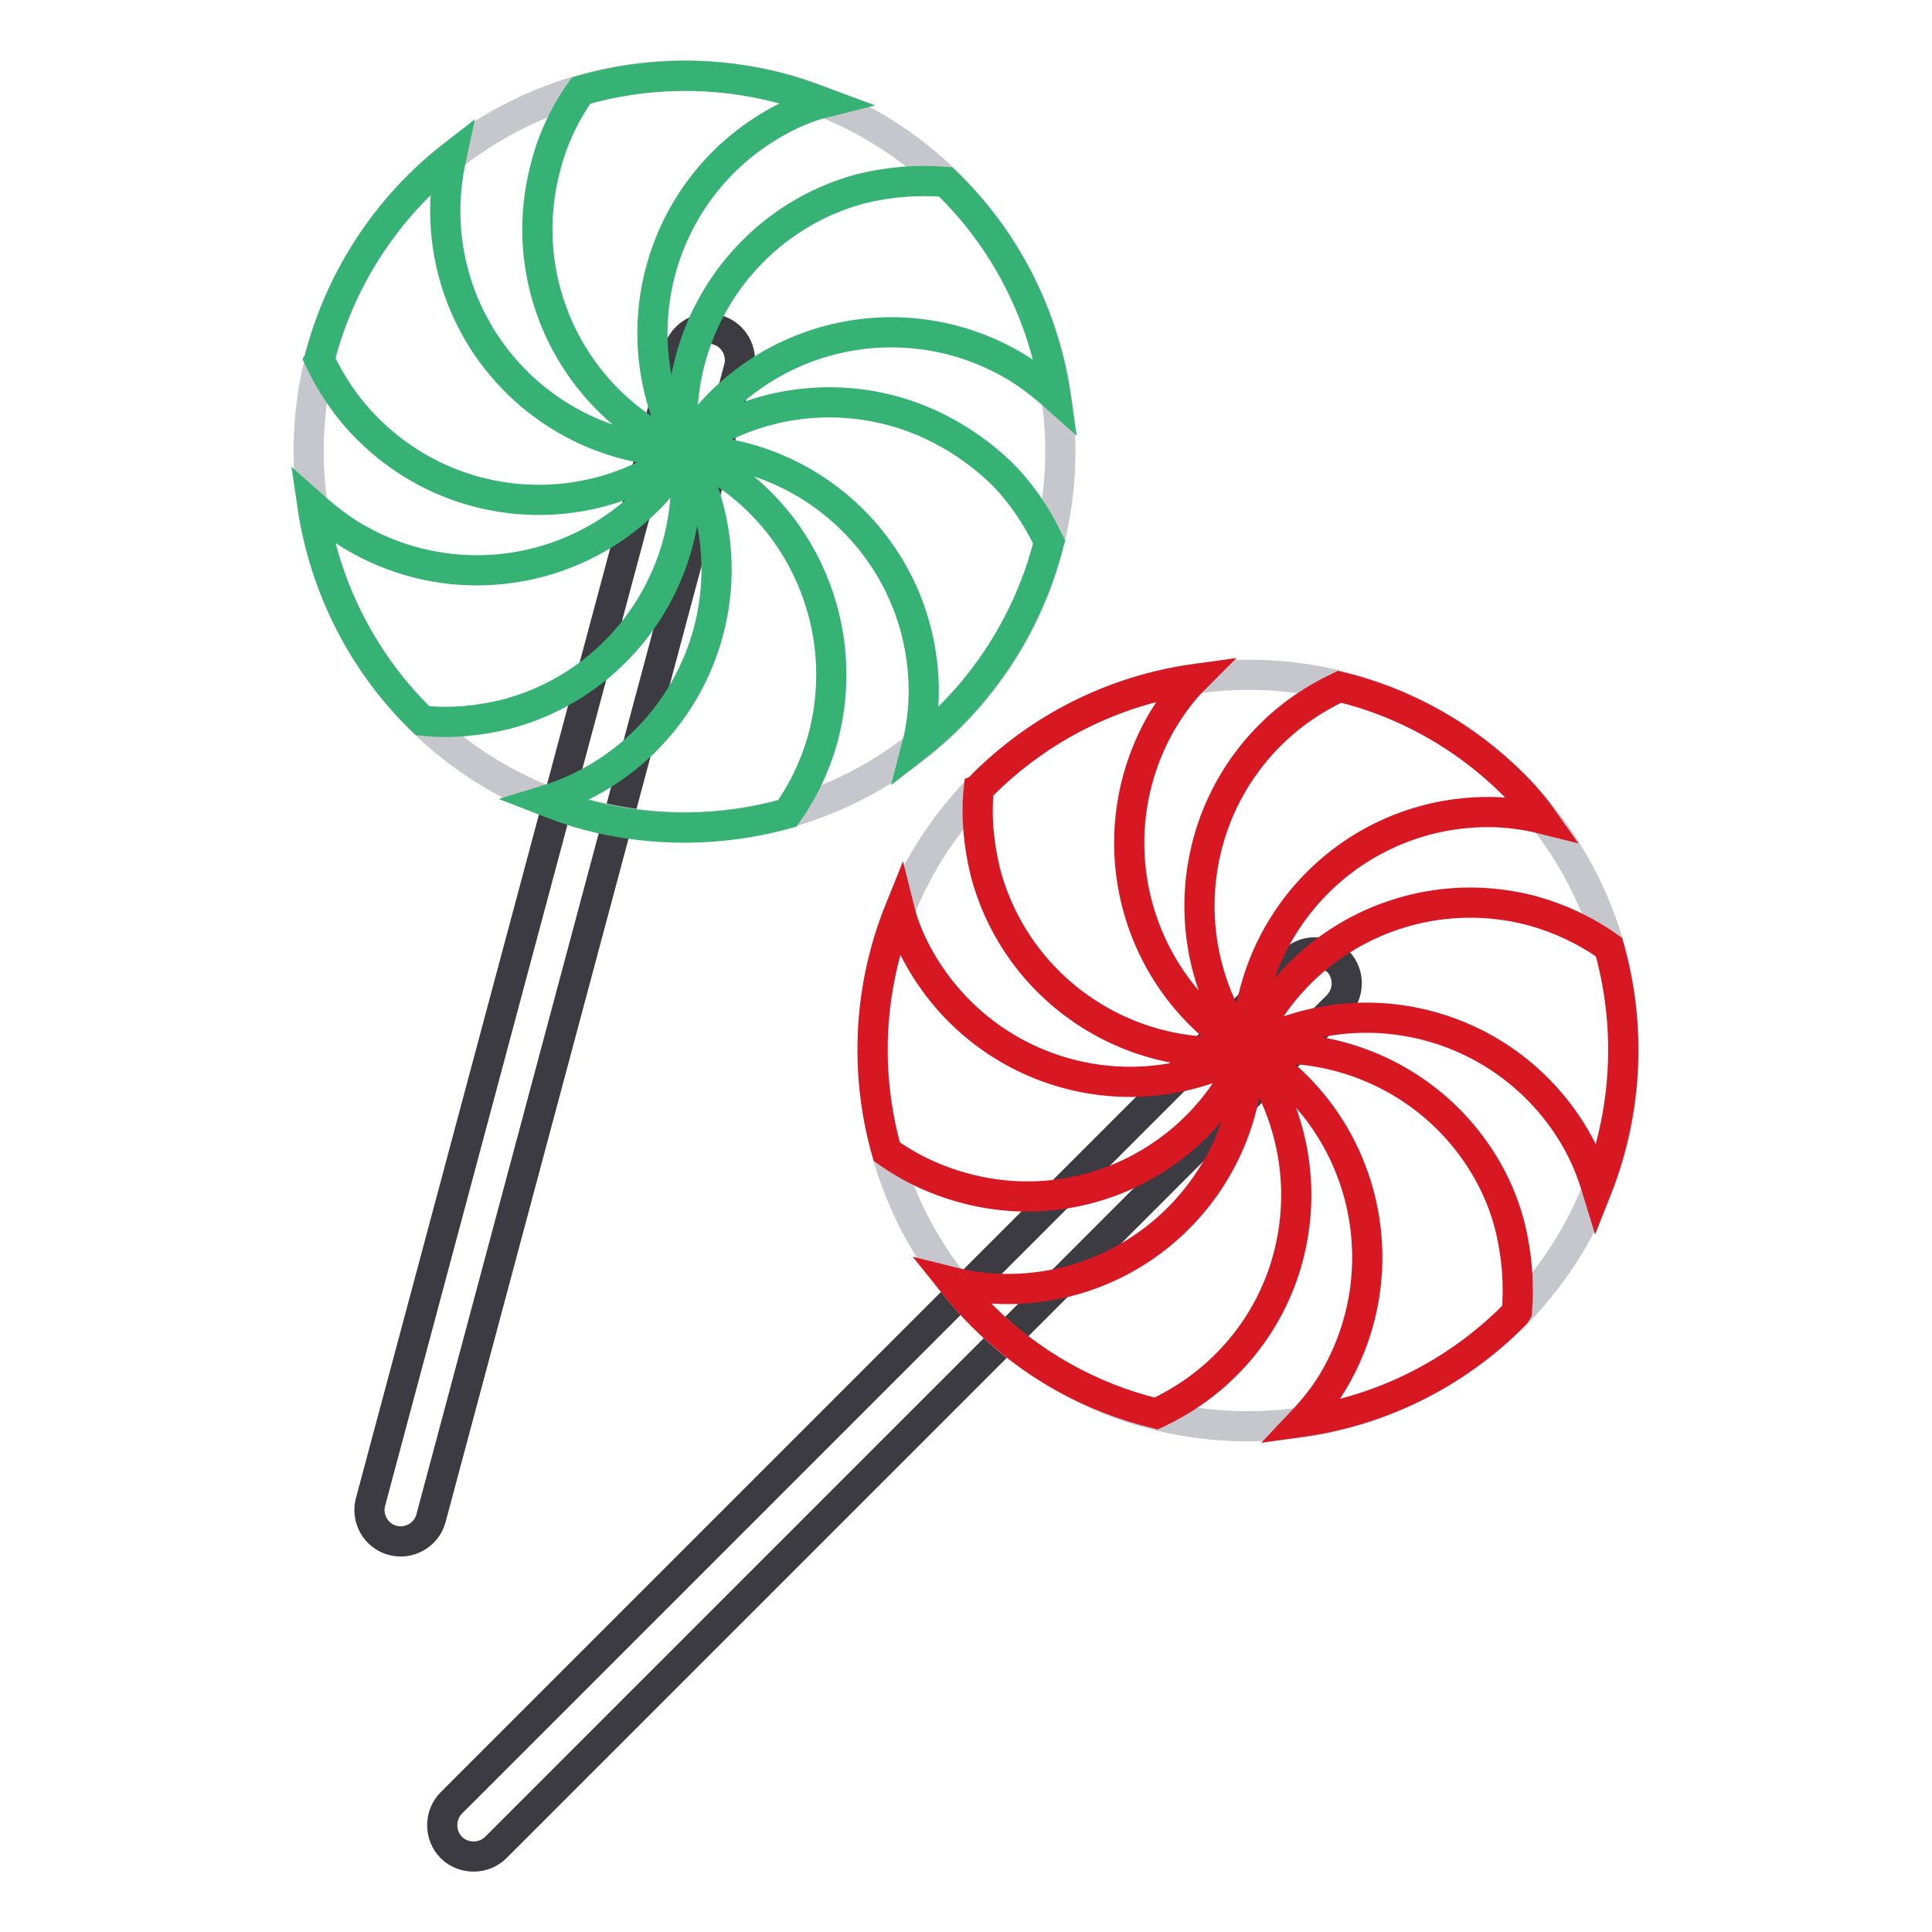
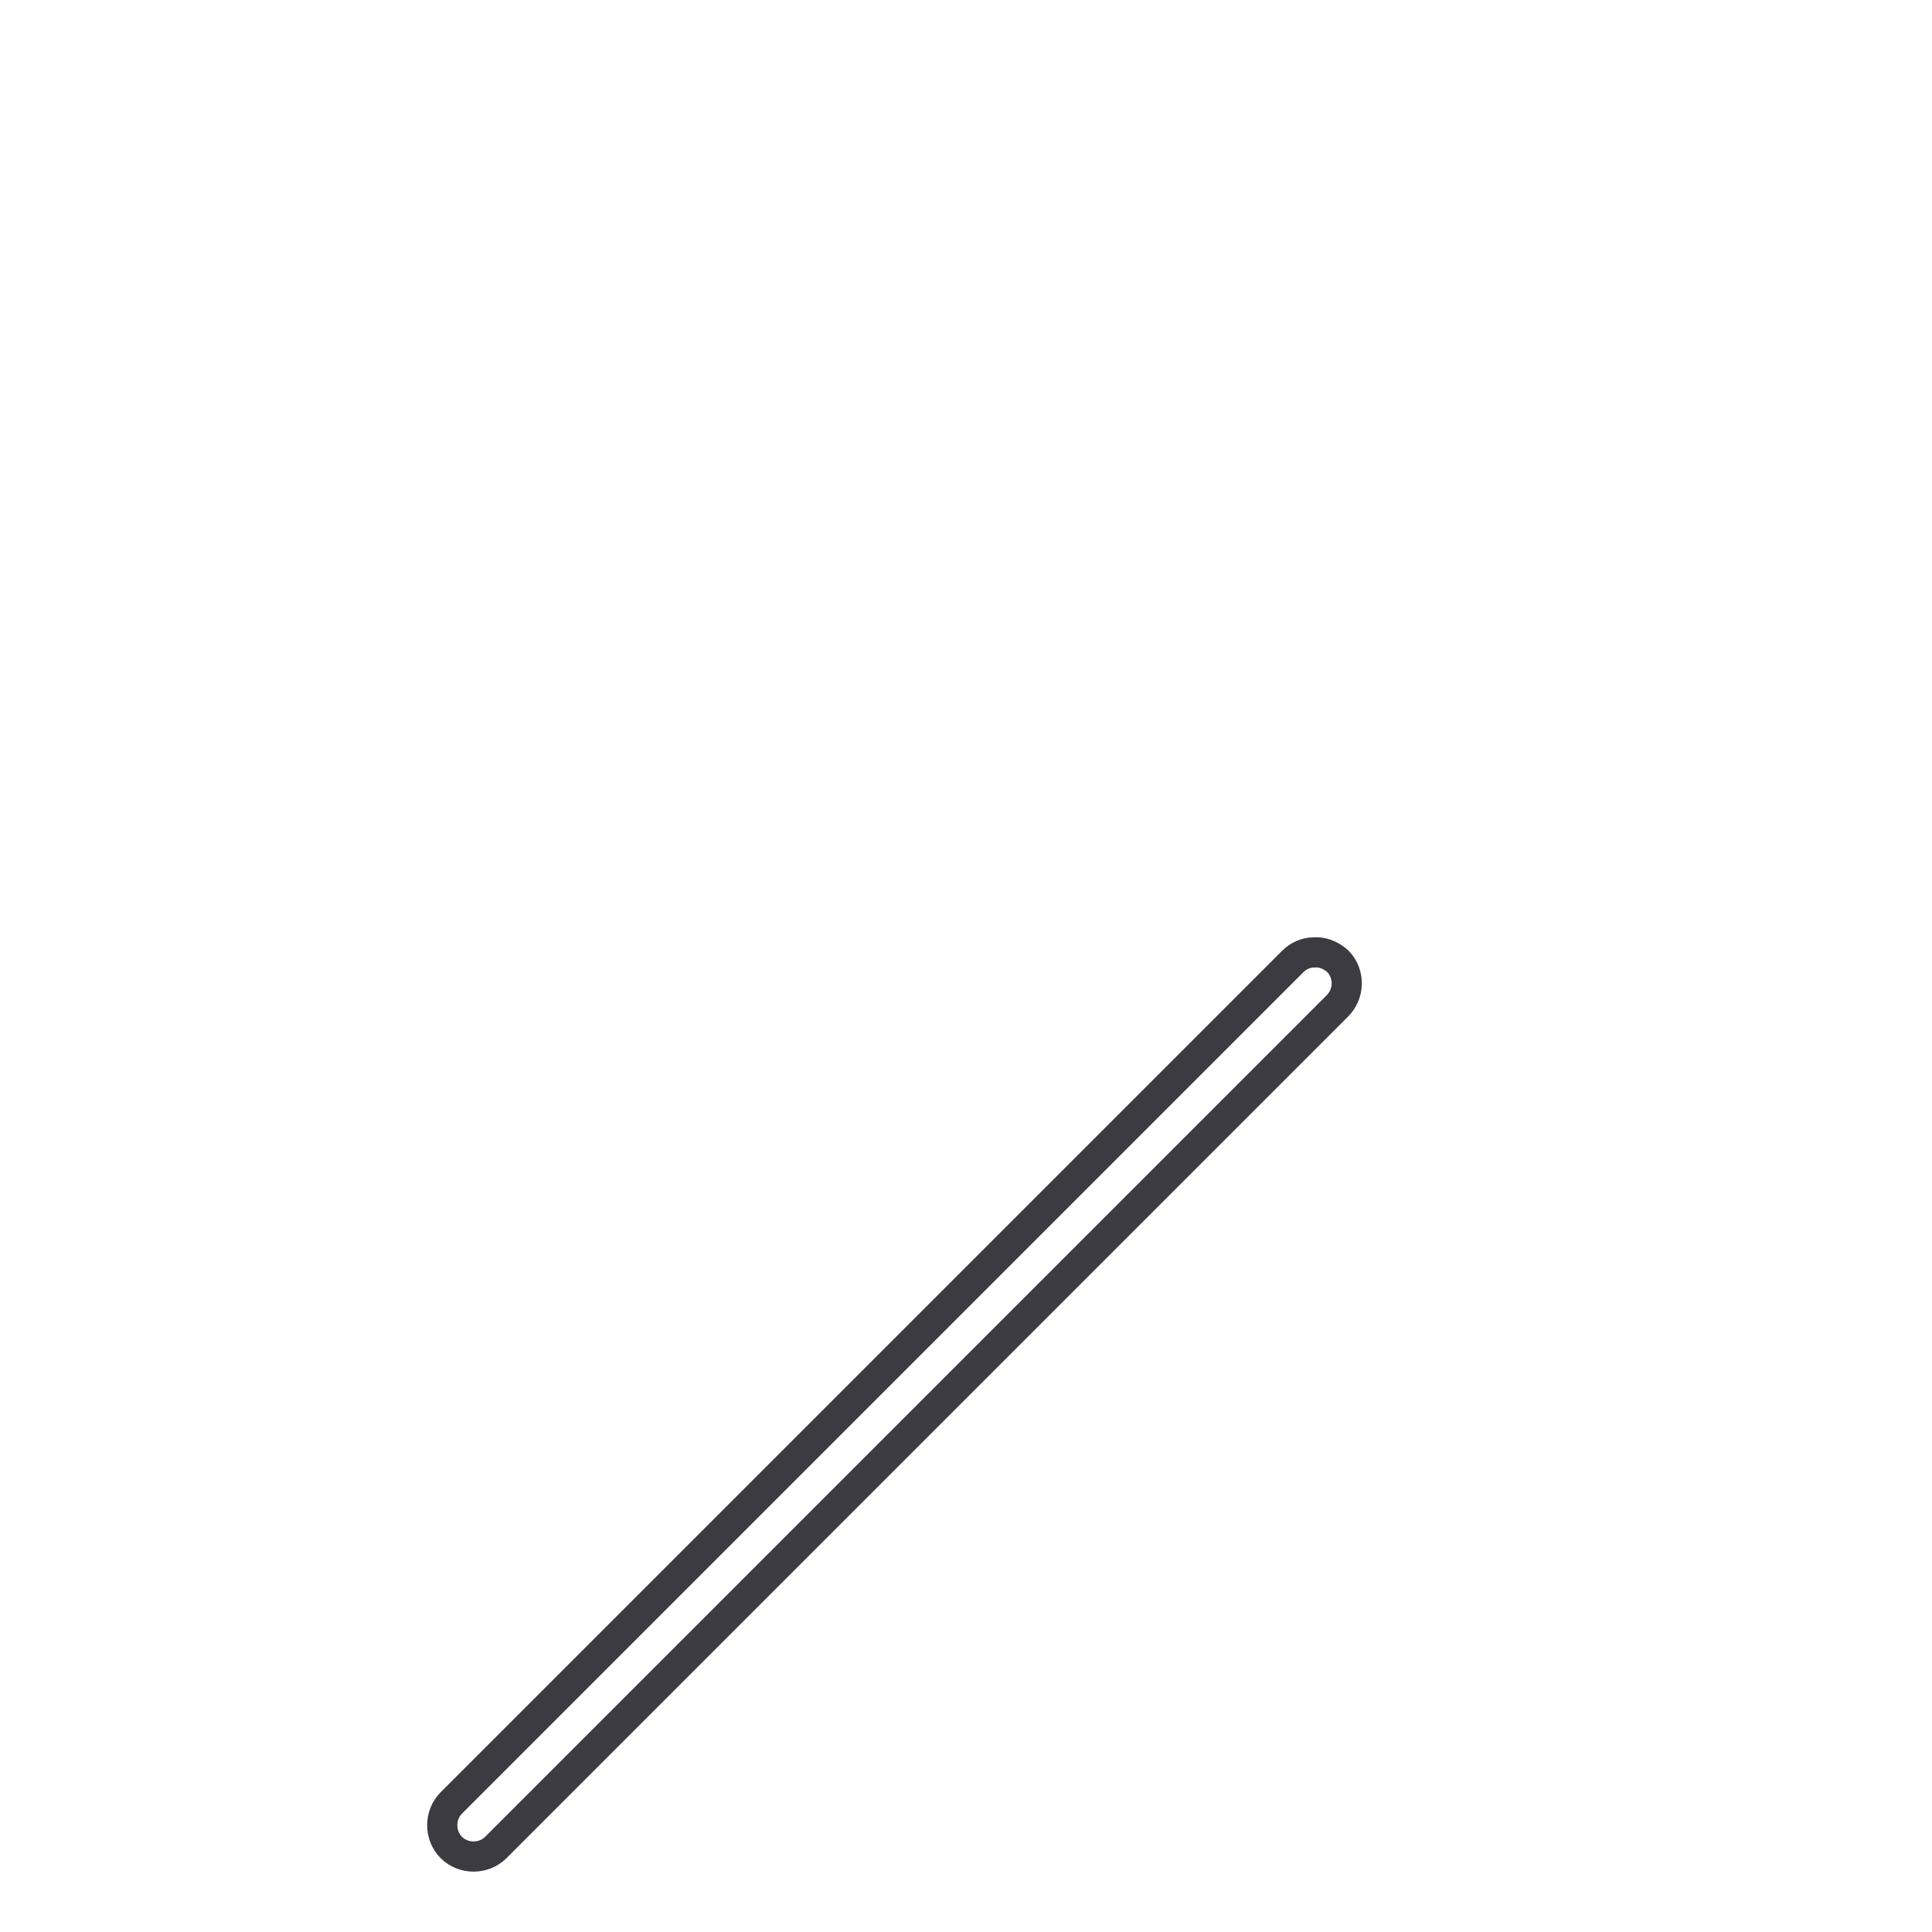
<svg xmlns="http://www.w3.org/2000/svg" version="1.1" x="0px" y="0px" viewBox="0 0 256 256" enable-background="new 0 0 256 256" xml:space="preserve">
  <g>
-     <path stroke-width="4" fill-opacity="0" stroke="#3c3b41" d="M93.7,43.5c-1.8,0.1-3.4,1.4-3.8,3.1L49.1,199c-0.6,2.2,0.7,4.5,2.9,5.1c2.2,0.6,4.5-0.7,5.1-2.9L97.9,48.8 c0.6-2.2-0.7-4.5-2.9-5.1C94.6,43.6,94.2,43.5,93.7,43.5L93.7,43.5z" />
-     <path stroke-width="4" fill-opacity="0" stroke="#c6c6cd" d="M138.8,72.7c-7.1,26.6-34.4,42.3-61,35.2c0,0,0,0,0,0c-26.6-7.1-42.3-34.4-35.2-61 c7.1-26.6,34.4-42.3,61-35.2c0,0,0,0,0,0C130.1,18.8,145.9,46.1,138.8,72.7C138.8,72.7,138.8,72.7,138.8,72.7L138.8,72.7z" />
-     <path stroke-width="4" fill-opacity="0" stroke="#36b274" d="M103.5,11.7C94.8,9.4,85.7,9.5,77,12c-2.2,3.1-3.8,6.5-4.7,10.1c-4.1,15.3,3.6,31.3,18.2,37.6 c-8.5-15.3-3.2-34.5,12-43.3c2.1-1.2,4.3-2.2,6.7-2.8C107.3,12.9,105.4,12.2,103.5,11.7L103.5,11.7z M125.3,24.1 c-3.8-0.3-7.5,0-11.2,0.9c-15.3,4.1-25.3,18.8-23.5,34.6c9-15,28.3-20,43.5-11.3c2.1,1.2,4,2.7,5.8,4.3 C138.3,41.7,133.2,31.7,125.3,24.1z M59.8,20.8c-8.4,6.6-14.5,15.8-17.3,26.1c-0.1,0.2-0.1,0.5-0.2,0.7c1.6,3.4,3.7,6.5,6.4,9.2 C60,68.1,77.7,69.4,90.5,59.9C73,59.6,59,45.4,59,27.9C59,25.5,59.3,23.1,59.8,20.8z M118.9,54.6c-9.6-2.8-20-1-28,5 c17.5,0.3,31.5,14.5,31.5,32c0,2.4-0.3,4.9-0.9,7.2c8.4-6.6,14.5-15.8,17.3-26.2c0.1-0.3,0.1-0.5,0.2-0.8c-1.6-3.4-3.7-6.5-6.4-9.2 C128.7,58.9,124,56.1,118.9,54.6L118.9,54.6z M90.9,59.9c8.5,15.3,3.2,34.5-12,43.3c-2.1,1.2-4.4,2.2-6.7,2.9 c1.8,0.7,3.7,1.4,5.6,1.9c8.7,2.3,17.9,2.2,26.5-0.2c2.2-3.1,3.8-6.5,4.8-10.2C113.1,82.2,105.4,66.2,90.9,59.9L90.9,59.9z  M90.7,60c-9,15-28.3,20-43.5,11.3c-2.1-1.2-4-2.7-5.8-4.3C43,77.8,48.1,87.9,56,95.5c3.8,0.4,7.6,0,11.2-0.9 C82.5,90.5,92.5,75.8,90.7,60L90.7,60z" />
    <path stroke-width="4" fill-opacity="0" stroke="#3c3b41" d="M174.1,126.2c-1.1,0-2.1,0.5-2.8,1.2L59.8,238.9c-1.6,1.6-1.6,4.3,0,5.9s4.3,1.6,5.9,0l111.5-111.5 c1.6-1.6,1.7-4.2,0.1-5.9C176.4,126.6,175.3,126.1,174.1,126.2z" />
-     <path stroke-width="4" fill-opacity="0" stroke="#c6c6cd" d="M200.6,174.4c-19.4,19.4-51,19.5-70.4,0c0,0,0,0,0,0c-19.4-19.4-19.4-51,0-70.4c19.4-19.4,51-19.5,70.4,0 c0,0,0,0,0,0C220,123.4,220,154.9,200.6,174.4z" />
-     <path stroke-width="4" fill-opacity="0" stroke="#d71722" d="M200.6,104c-6.4-6.4-14.4-10.9-23.1-13c-3.4,1.6-6.5,3.7-9.2,6.4c-11.2,11.2-12.5,28.9-3.1,41.7 c0.3-17.5,14.5-31.5,32-31.5c2.4,0,4.8,0.3,7.2,0.9C203.2,106.8,201.9,105.3,200.6,104L200.6,104z M213.2,125.5 c-3.1-2.2-6.5-3.8-10.1-4.8c-15.3-4.1-31.3,3.6-37.6,18.2c15.3-8.5,34.5-3.2,43.3,12c1.2,2.1,2.1,4.3,2.8,6.6 C215.6,147.3,216.2,136.1,213.2,125.5L213.2,125.5z M158.2,90c-10.6,1.5-20.4,6.4-28,14c-0.2,0.2-0.3,0.4-0.5,0.5 c-0.4,3.8,0,7.5,0.9,11.2c4.1,15.3,18.8,25.3,34.6,23.5c-15-9-20-28.3-11.3-43.5C155.1,93.7,156.5,91.7,158.2,90L158.2,90z  M192.4,148.8c-6.9-7.2-16.8-10.8-26.8-9.7c15,9,20,28.3,11.3,43.5c-1.2,2.1-2.7,4-4.4,5.8c10.6-1.5,20.4-6.4,28-14 c0.2-0.2,0.4-0.4,0.5-0.6c0.3-3.8,0-7.5-0.9-11.2C198.8,157.4,196.1,152.7,192.4,148.8L192.4,148.8z M165.5,139.3 c-0.3,17.5-14.5,31.5-32,31.5c-2.4,0-4.9-0.3-7.3-0.9c1.2,1.5,2.5,3,3.9,4.4c6.4,6.4,14.4,10.9,23.1,13c3.4-1.6,6.5-3.7,9.2-6.4 C173.6,169.8,174.9,152.1,165.5,139.3L165.5,139.3z M165.3,139.3c-15.3,8.5-34.5,3.2-43.3-12c-1.2-2.1-2.2-4.3-2.8-6.7 c-4.1,10.2-4.7,21.4-1.7,32c3.1,2.2,6.5,3.8,10.2,4.8C143,161.6,159,153.9,165.3,139.3L165.3,139.3z" />
  </g>
</svg>